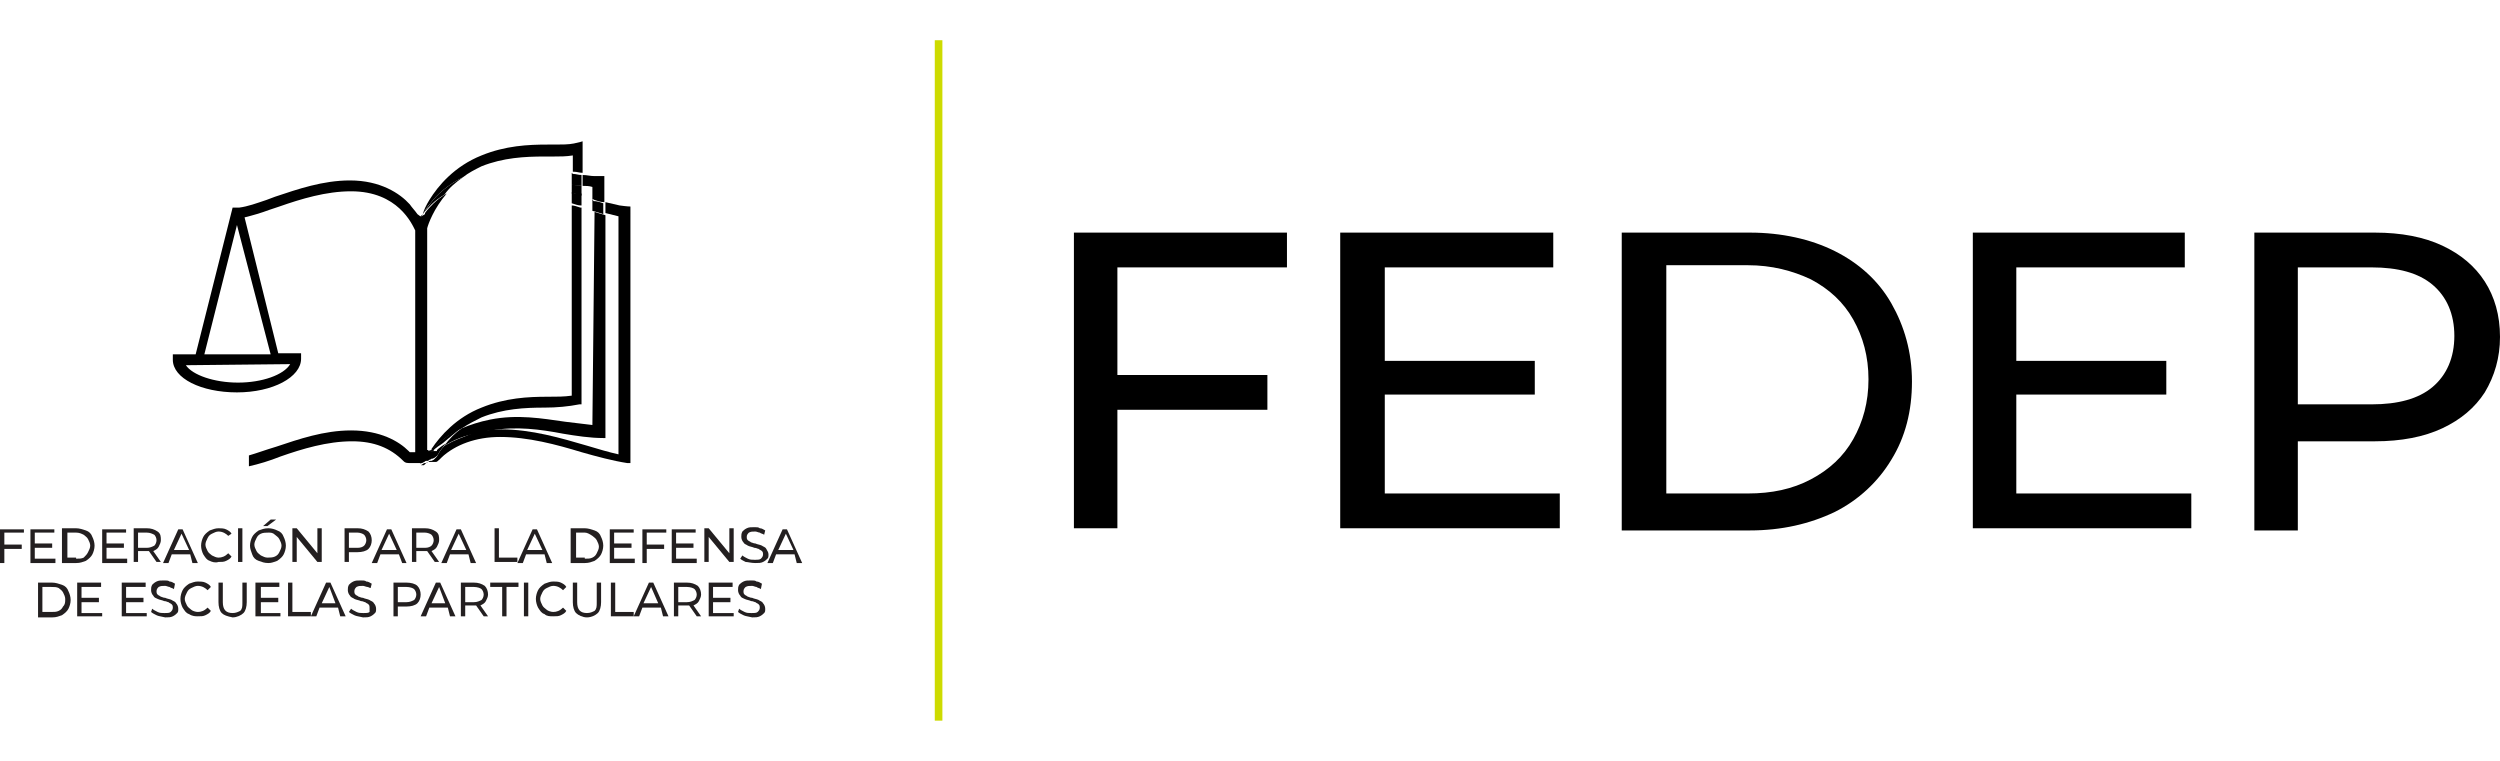
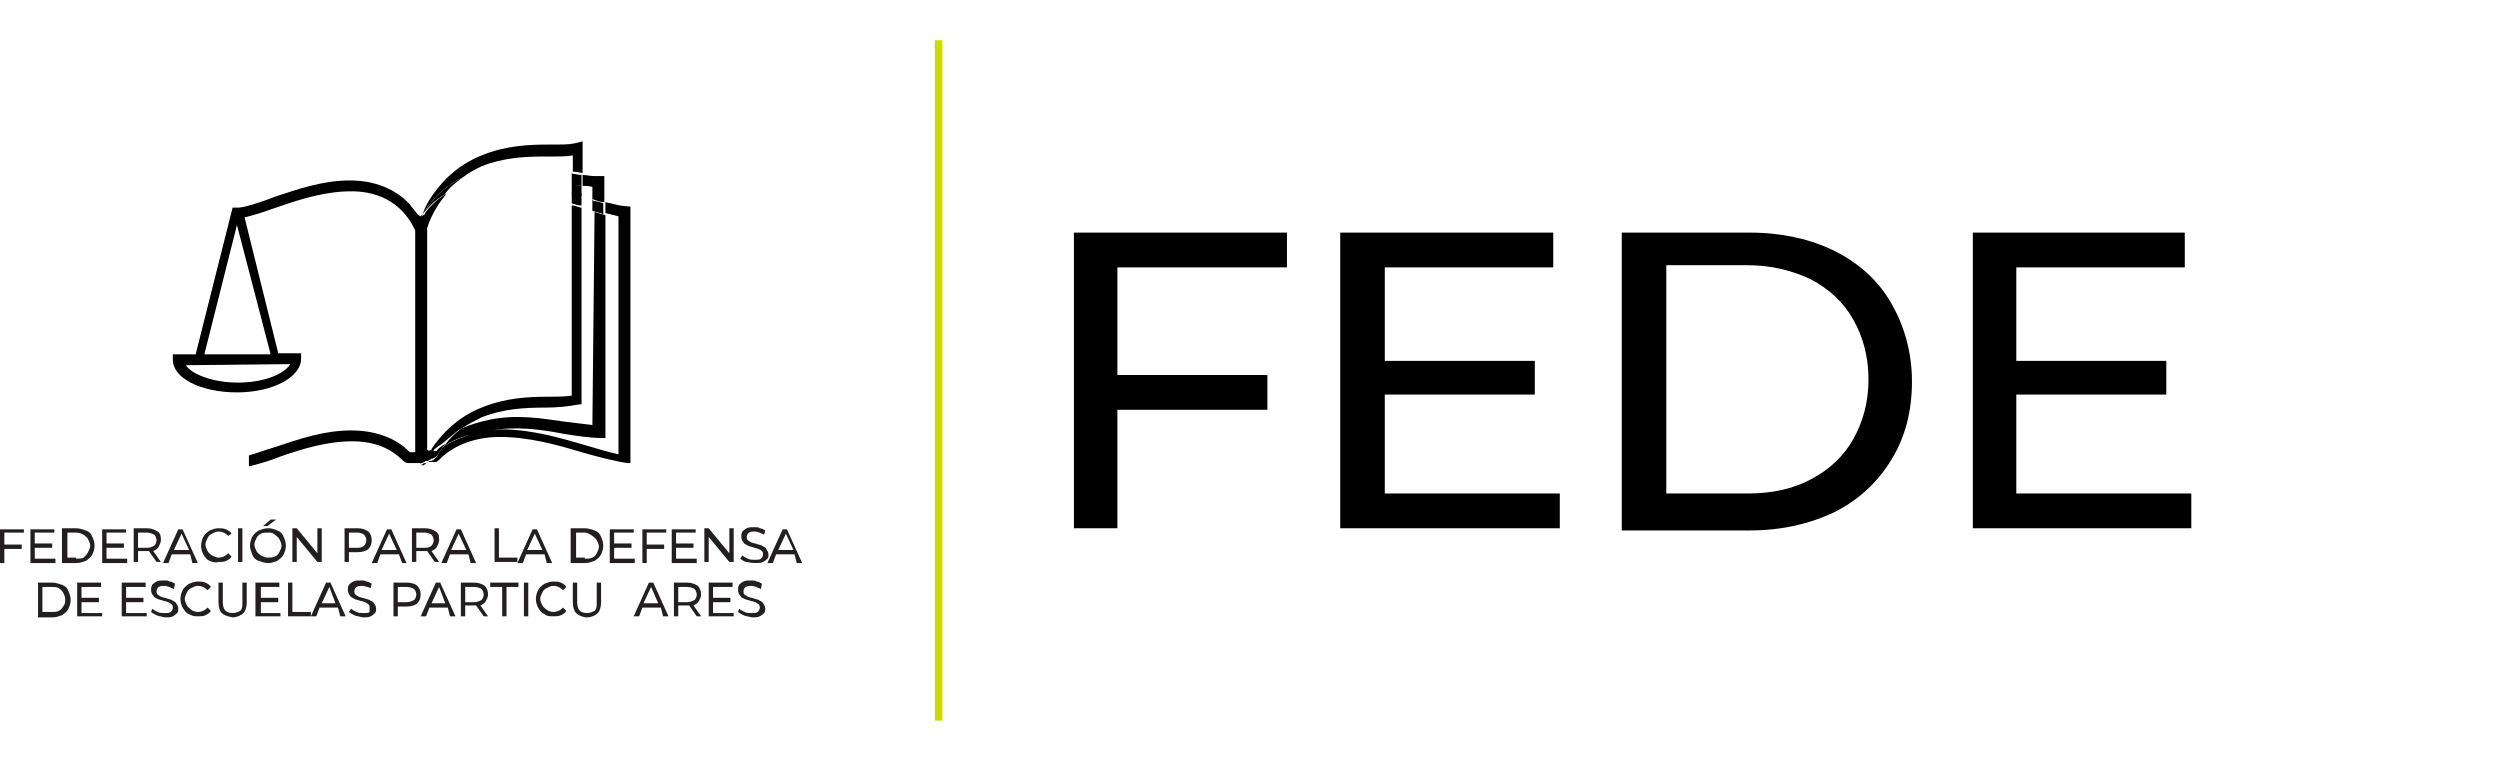
<svg xmlns="http://www.w3.org/2000/svg" version="1.1" id="Capa_1" x="0px" y="0px" viewBox="0 0 230 70" style="enable-background:new 0 0 230 70;" xml:space="preserve">
  <style type="text/css">
	.st0{fill:#CDDB00;}
	.st1{fill:#231F20;}
</style>
  <g>
    <g>
      <polygon points="98.8,48.6 98.8,21.4 118.4,21.4 118.4,24.6 102.8,24.6 102.8,34.5 116.6,34.5 116.6,37.7 102.8,37.7 102.8,48.6       " />
      <polygon points="123.3,48.6 123.3,21.4 142.9,21.4 142.9,24.6 127.4,24.6 127.4,33.2 141.2,33.2 141.2,36.3 127.4,36.3     127.4,45.4 143.5,45.4 143.5,48.6   " />
      <path d="M149.2,48.6V21.4h11.8c2.9,0,5.6,0.6,7.8,1.7c2.2,1.1,4,2.7,5.2,4.8c1.2,2.1,1.9,4.5,1.9,7.2c0,2.7-0.6,5.1-1.9,7.2    c-1.2,2-3,3.7-5.2,4.8c-2.3,1.1-4.9,1.7-7.8,1.7H149.2z M153.3,45.4h7.5c2.2,0,4.1-0.4,5.8-1.3c1.7-0.9,3-2.1,3.9-3.7    c0.9-1.6,1.4-3.4,1.4-5.5c0-2.1-0.5-3.9-1.4-5.5c-0.9-1.6-2.2-2.8-3.9-3.7c-1.7-0.8-3.6-1.3-5.8-1.3h-7.5V45.4z" />
      <polygon points="181.5,48.6 181.5,21.4 201,21.4 201,24.6 185.5,24.6 185.5,33.2 199.3,33.2 199.3,36.3 185.5,36.3 185.5,45.4     201.6,45.4 201.6,48.6   " />
-       <path d="M207.4,48.6V21.4h11.1c2.4,0,4.5,0.4,6.2,1.2c1.7,0.8,3,1.9,3.9,3.3c0.9,1.4,1.4,3.1,1.4,5.1c0,1.9-0.5,3.6-1.4,5.1    c-0.9,1.4-2.2,2.5-3.9,3.3c-1.7,0.8-3.8,1.2-6.2,1.2h-7.1v8.2H207.4z M211.4,37.2h6.8c2.4,0,4.3-0.5,5.6-1.6c1.3-1.1,2-2.7,2-4.7    s-0.7-3.6-2-4.7c-1.3-1.1-3.2-1.6-5.6-1.6h-6.8V37.2z" />
    </g>
    <g>
      <rect x="86" y="3.7" class="st0" width="0.7" height="62.6" />
    </g>
    <g>
      <g>
        <path class="st1" d="M0.4,49v1.1H2v0.4H0.4v1.3H0v-3.1h2.2V49H0.4z" />
        <path class="st1" d="M5.1,51.4v0.4H2.8v-3.1H5V49H3.2v1h1.6v0.4H3.2v1H5.1z" />
        <path class="st1" d="M5.7,48.6h1.3c0.3,0,0.6,0.1,0.9,0.2c0.3,0.1,0.5,0.3,0.6,0.6c0.1,0.2,0.2,0.5,0.2,0.8     c0,0.3-0.1,0.6-0.2,0.8c-0.1,0.2-0.3,0.4-0.6,0.6c-0.3,0.1-0.5,0.2-0.9,0.2H5.7V48.6z M7,51.4c0.3,0,0.5,0,0.7-0.1     C7.9,51.1,8,51,8.1,50.8c0.1-0.2,0.2-0.4,0.2-0.6c0-0.2-0.1-0.4-0.2-0.6c-0.1-0.2-0.3-0.3-0.4-0.4C7.5,49.1,7.3,49,7,49H6.2v2.3     H7z" />
        <path class="st1" d="M11.7,51.4v0.4H9.4v-3.1h2.2V49H9.8v1h1.6v0.4H9.8v1H11.7z" />
        <path class="st1" d="M14.4,51.7l-0.7-1c-0.1,0-0.1,0-0.2,0h-0.8v1h-0.4v-3.1h1.2c0.4,0,0.7,0.1,1,0.3s0.3,0.5,0.3,0.8     c0,0.2-0.1,0.4-0.2,0.6c-0.1,0.2-0.3,0.3-0.5,0.4l0.7,1H14.4z M14.2,50.2c0.1-0.1,0.2-0.3,0.2-0.5c0-0.2-0.1-0.4-0.2-0.5     C14,49.1,13.8,49,13.5,49h-0.8v1.4h0.8C13.8,50.4,14,50.3,14.2,50.2z" />
        <path class="st1" d="M17.5,51h-1.7l-0.3,0.8h-0.5l1.4-3.1h0.4l1.4,3.1h-0.5L17.5,51z M17.4,50.6l-0.7-1.5L16,50.6H17.4z" />
        <path class="st1" d="M19.3,51.6c-0.3-0.1-0.4-0.3-0.6-0.6c-0.1-0.2-0.2-0.5-0.2-0.8c0-0.3,0.1-0.6,0.2-0.8     c0.1-0.2,0.3-0.4,0.6-0.6c0.3-0.1,0.5-0.2,0.8-0.2c0.2,0,0.5,0,0.7,0.1c0.2,0.1,0.4,0.2,0.5,0.4L21,49.3     c-0.2-0.2-0.5-0.4-0.9-0.4c-0.2,0-0.4,0.1-0.6,0.2c-0.2,0.1-0.3,0.2-0.4,0.4s-0.2,0.4-0.2,0.6c0,0.2,0.1,0.4,0.2,0.6     c0.1,0.2,0.3,0.3,0.4,0.4c0.2,0.1,0.4,0.2,0.6,0.2c0.3,0,0.6-0.1,0.9-0.4l0.3,0.3c-0.1,0.2-0.3,0.3-0.5,0.4     c-0.2,0.1-0.4,0.1-0.7,0.1C19.8,51.8,19.5,51.7,19.3,51.6z" />
        <path class="st1" d="M21.9,48.6h0.4v3.1h-0.4V48.6z" />
        <path class="st1" d="M23.8,51.6c-0.3-0.1-0.5-0.3-0.6-0.6S23,50.5,23,50.2c0-0.3,0.1-0.6,0.2-0.8s0.3-0.4,0.6-0.6     c0.3-0.1,0.5-0.2,0.9-0.2c0.3,0,0.6,0.1,0.8,0.2c0.3,0.1,0.5,0.3,0.6,0.6c0.1,0.2,0.2,0.5,0.2,0.8c0,0.3-0.1,0.6-0.2,0.8     c-0.1,0.2-0.3,0.4-0.6,0.6c-0.3,0.1-0.5,0.2-0.8,0.2C24.3,51.8,24.1,51.7,23.8,51.6z M25.3,51.2c0.2-0.1,0.3-0.2,0.4-0.4     c0.1-0.2,0.2-0.4,0.2-0.6c0-0.2-0.1-0.4-0.2-0.6c-0.1-0.2-0.3-0.3-0.4-0.4C25.1,49,24.9,49,24.7,49S24.2,49,24,49.1     c-0.2,0.1-0.3,0.2-0.4,0.4s-0.2,0.4-0.2,0.6c0,0.2,0.1,0.4,0.2,0.6c0.1,0.2,0.3,0.3,0.4,0.4c0.2,0.1,0.4,0.2,0.6,0.2     S25.1,51.3,25.3,51.2z M24.9,47.8h0.5l-0.8,0.6h-0.4L24.9,47.8z" />
        <path class="st1" d="M29.6,48.6v3.1h-0.4l-1.9-2.3v2.3h-0.4v-3.1h0.4l1.9,2.3v-2.3H29.6z" />
        <path class="st1" d="M33.9,48.9c0.2,0.2,0.3,0.5,0.3,0.8c0,0.3-0.1,0.6-0.3,0.8c-0.2,0.2-0.6,0.3-1,0.3h-0.8v0.9h-0.4v-3.1h1.2     C33.3,48.6,33.6,48.7,33.9,48.9z M33.5,50.2c0.1-0.1,0.2-0.3,0.2-0.5c0-0.2-0.1-0.4-0.2-0.5c-0.1-0.1-0.4-0.2-0.6-0.2h-0.8v1.4     h0.8C33.2,50.4,33.4,50.3,33.5,50.2z" />
        <path class="st1" d="M36.7,51H35l-0.3,0.8h-0.5l1.4-3.1H36l1.4,3.1H37L36.7,51z M36.5,50.6l-0.7-1.5l-0.7,1.5H36.5z" />
        <path class="st1" d="M40,51.7l-0.7-1c-0.1,0-0.1,0-0.2,0h-0.8v1h-0.4v-3.1h1.2c0.4,0,0.7,0.1,1,0.3s0.3,0.5,0.3,0.8     c0,0.2-0.1,0.4-0.2,0.6c-0.1,0.2-0.3,0.3-0.5,0.4l0.7,1H40z M39.7,50.2c0.1-0.1,0.2-0.3,0.2-0.5c0-0.2-0.1-0.4-0.2-0.5     c-0.1-0.1-0.4-0.2-0.6-0.2h-0.8v1.4h0.8C39.4,50.4,39.6,50.3,39.7,50.2z" />
        <path class="st1" d="M43.1,51h-1.7l-0.3,0.8h-0.5l1.4-3.1h0.4l1.4,3.1h-0.5L43.1,51z M42.9,50.6l-0.7-1.5l-0.7,1.5H42.9z" />
        <path class="st1" d="M45.5,48.6h0.4v2.7h1.7v0.4h-2.1V48.6z" />
        <path class="st1" d="M50.1,51h-1.7l-0.3,0.8h-0.5l1.4-3.1h0.4l1.4,3.1h-0.5L50.1,51z M49.9,50.6l-0.7-1.5l-0.7,1.5H49.9z" />
        <path class="st1" d="M52.5,48.6h1.3c0.3,0,0.6,0.1,0.9,0.2c0.3,0.1,0.5,0.3,0.6,0.6c0.1,0.2,0.2,0.5,0.2,0.8     c0,0.3-0.1,0.6-0.2,0.8c-0.1,0.2-0.3,0.4-0.6,0.6c-0.3,0.1-0.5,0.2-0.9,0.2h-1.3V48.6z M53.8,51.4c0.3,0,0.5,0,0.7-0.1     c0.2-0.1,0.3-0.2,0.4-0.4c0.1-0.2,0.2-0.4,0.2-0.6c0-0.2-0.1-0.4-0.2-0.6c-0.1-0.2-0.3-0.3-0.4-0.4C54.2,49.1,54,49,53.8,49h-0.8     v2.3H53.8z" />
        <path class="st1" d="M58.4,51.4v0.4h-2.3v-3.1h2.2V49h-1.8v1h1.6v0.4h-1.6v1H58.4z" />
        <path class="st1" d="M59.5,49v1.1h1.6v0.4h-1.6v1.3h-0.4v-3.1h2.2V49H59.5z" />
        <path class="st1" d="M64.1,51.4v0.4h-2.3v-3.1h2.2V49h-1.8v1h1.6v0.4h-1.6v1H64.1z" />
        <path class="st1" d="M67.5,48.6v3.1h-0.4l-1.9-2.3v2.3h-0.4v-3.1h0.4l1.9,2.3v-2.3H67.5z" />
        <path class="st1" d="M68.6,51.7c-0.2-0.1-0.4-0.2-0.5-0.3l0.2-0.3c0.1,0.1,0.3,0.2,0.5,0.3s0.4,0.1,0.6,0.1c0.3,0,0.5,0,0.6-0.1     c0.1-0.1,0.2-0.2,0.2-0.4c0-0.1,0-0.2-0.1-0.3c-0.1-0.1-0.2-0.1-0.3-0.2c-0.1,0-0.2-0.1-0.4-0.1c-0.2-0.1-0.4-0.1-0.6-0.2     c-0.1-0.1-0.3-0.1-0.4-0.3c-0.1-0.1-0.2-0.3-0.2-0.5c0-0.2,0-0.3,0.1-0.5c0.1-0.1,0.2-0.2,0.4-0.3c0.2-0.1,0.4-0.1,0.7-0.1     c0.2,0,0.4,0,0.5,0.1c0.2,0,0.3,0.1,0.5,0.2l-0.1,0.4c-0.1-0.1-0.3-0.1-0.4-0.2c-0.1,0-0.3-0.1-0.4-0.1c-0.3,0-0.4,0-0.6,0.1     c-0.1,0.1-0.2,0.2-0.2,0.4c0,0.1,0,0.2,0.1,0.3c0.1,0.1,0.2,0.1,0.3,0.2c0.1,0,0.2,0.1,0.4,0.1c0.2,0.1,0.4,0.1,0.6,0.2     c0.1,0.1,0.3,0.1,0.4,0.3s0.2,0.3,0.2,0.5c0,0.2,0,0.3-0.1,0.4c-0.1,0.1-0.2,0.2-0.4,0.3c-0.2,0.1-0.4,0.1-0.7,0.1     C69.1,51.8,68.8,51.7,68.6,51.7z" />
        <path class="st1" d="M73.1,51h-1.7l-0.3,0.8h-0.5l1.4-3.1h0.4l1.4,3.1h-0.5L73.1,51z M73,50.6l-0.7-1.5l-0.7,1.5H73z" />
        <path class="st1" d="M3.5,53.6h1.3c0.3,0,0.6,0.1,0.9,0.2c0.3,0.1,0.5,0.3,0.6,0.6c0.1,0.2,0.2,0.5,0.2,0.8     c0,0.3-0.1,0.6-0.2,0.8c-0.1,0.2-0.3,0.4-0.6,0.6c-0.3,0.1-0.5,0.2-0.9,0.2H3.5V53.6z M4.7,56.3c0.3,0,0.5,0,0.7-0.1     s0.3-0.2,0.4-0.4C6,55.6,6,55.4,6,55.1c0-0.2-0.1-0.4-0.2-0.6c-0.1-0.2-0.3-0.3-0.4-0.4C5.2,54,5,54,4.7,54H3.9v2.3H4.7z" />
        <path class="st1" d="M9.4,56.3v0.4H7.1v-3.1h2.2V54H7.5v1h1.6v0.4H7.5v1H9.4z" />
        <path class="st1" d="M13.5,56.3v0.4h-2.3v-3.1h2.2V54h-1.8v1h1.6v0.4h-1.6v1H13.5z" />
        <path class="st1" d="M14.4,56.6c-0.2-0.1-0.4-0.2-0.5-0.3L14,56c0.1,0.1,0.3,0.2,0.5,0.3c0.2,0.1,0.4,0.1,0.6,0.1     c0.3,0,0.5,0,0.6-0.1c0.1-0.1,0.2-0.2,0.2-0.4c0-0.1,0-0.2-0.1-0.3c-0.1-0.1-0.2-0.1-0.3-0.2c-0.1,0-0.2-0.1-0.4-0.1     c-0.2-0.1-0.4-0.1-0.6-0.2s-0.3-0.1-0.4-0.3c-0.1-0.1-0.2-0.3-0.2-0.5c0-0.2,0-0.3,0.1-0.5c0.1-0.1,0.2-0.2,0.4-0.3     c0.2-0.1,0.4-0.1,0.7-0.1c0.2,0,0.4,0,0.5,0.1c0.2,0,0.3,0.1,0.5,0.2L16,54.2c-0.1-0.1-0.3-0.1-0.4-0.2c-0.1,0-0.3-0.1-0.4-0.1     c-0.3,0-0.4,0-0.6,0.1c-0.1,0.1-0.2,0.2-0.2,0.4c0,0.1,0,0.2,0.1,0.3c0.1,0.1,0.2,0.1,0.3,0.2c0.1,0,0.2,0.1,0.4,0.1     c0.2,0.1,0.4,0.1,0.6,0.2c0.1,0.1,0.3,0.1,0.4,0.3c0.1,0.1,0.2,0.3,0.2,0.5c0,0.2,0,0.3-0.1,0.4c-0.1,0.1-0.2,0.2-0.4,0.3     c-0.2,0.1-0.4,0.1-0.7,0.1C14.8,56.7,14.6,56.7,14.4,56.6z" />
        <path class="st1" d="M17.4,56.5c-0.3-0.1-0.4-0.3-0.6-0.6c-0.1-0.2-0.2-0.5-0.2-0.8c0-0.3,0.1-0.6,0.2-0.8     c0.1-0.2,0.3-0.4,0.6-0.6c0.3-0.1,0.5-0.2,0.8-0.2c0.2,0,0.5,0,0.7,0.1s0.4,0.2,0.5,0.4l-0.3,0.3c-0.2-0.2-0.5-0.4-0.9-0.4     c-0.2,0-0.4,0.1-0.6,0.2s-0.3,0.2-0.4,0.4c-0.1,0.2-0.2,0.4-0.2,0.6c0,0.2,0.1,0.4,0.2,0.6c0.1,0.2,0.3,0.3,0.4,0.4     s0.4,0.2,0.6,0.2c0.3,0,0.6-0.1,0.9-0.4l0.3,0.3c-0.1,0.2-0.3,0.3-0.5,0.4s-0.4,0.1-0.7,0.1C18,56.7,17.7,56.7,17.4,56.5z" />
        <path class="st1" d="M20.4,56.4c-0.2-0.2-0.3-0.6-0.3-1v-1.8h0.4v1.8c0,0.7,0.3,1,0.9,1c0.3,0,0.5-0.1,0.7-0.2     c0.2-0.2,0.2-0.4,0.2-0.8v-1.8h0.4v1.8c0,0.4-0.1,0.8-0.3,1c-0.2,0.2-0.6,0.4-1,0.4C20.9,56.7,20.6,56.6,20.4,56.4z" />
        <path class="st1" d="M25.8,56.3v0.4h-2.3v-3.1h2.2V54H24v1h1.6v0.4H24v1H25.8z" />
        <path class="st1" d="M26.5,53.6h0.4v2.7h1.7v0.4h-2.1V53.6z" />
        <path class="st1" d="M31.1,55.9h-1.7l-0.3,0.8h-0.5l1.4-3.1h0.4l1.4,3.1h-0.5L31.1,55.9z M30.9,55.6L30.3,54l-0.7,1.5H30.9z" />
        <path class="st1" d="M32.6,56.6c-0.2-0.1-0.4-0.2-0.5-0.3l0.2-0.3c0.1,0.1,0.3,0.2,0.5,0.3s0.4,0.1,0.6,0.1c0.3,0,0.5,0,0.6-0.1     C34,56.1,34,56,34,55.9c0-0.1,0-0.2-0.1-0.3c-0.1-0.1-0.2-0.1-0.3-0.2c-0.1,0-0.2-0.1-0.4-0.1c-0.2-0.1-0.4-0.1-0.6-0.2     c-0.1-0.1-0.3-0.1-0.4-0.3c-0.1-0.1-0.2-0.3-0.2-0.5c0-0.2,0-0.3,0.1-0.5c0.1-0.1,0.2-0.2,0.4-0.3c0.2-0.1,0.4-0.1,0.7-0.1     c0.2,0,0.4,0,0.5,0.1c0.2,0,0.3,0.1,0.5,0.2l-0.1,0.4C34,54.1,33.9,54,33.8,54c-0.1,0-0.3-0.1-0.4-0.1c-0.3,0-0.4,0-0.6,0.1     c-0.1,0.1-0.2,0.2-0.2,0.4c0,0.1,0,0.2,0.1,0.3c0.1,0.1,0.2,0.1,0.3,0.2c0.1,0,0.2,0.1,0.4,0.1c0.2,0.1,0.4,0.1,0.6,0.2     c0.1,0.1,0.3,0.1,0.4,0.3c0.1,0.1,0.2,0.3,0.2,0.5c0,0.2,0,0.3-0.1,0.4c-0.1,0.1-0.2,0.2-0.4,0.3c-0.2,0.1-0.4,0.1-0.7,0.1     C33,56.7,32.8,56.7,32.6,56.6z" />
        <path class="st1" d="M38.4,53.9c0.2,0.2,0.3,0.5,0.3,0.8c0,0.3-0.1,0.6-0.3,0.8c-0.2,0.2-0.6,0.3-1,0.3h-0.8v0.9h-0.4v-3.1h1.2     C37.8,53.6,38.2,53.7,38.4,53.9z M38.1,55.2c0.1-0.1,0.2-0.3,0.2-0.5c0-0.2-0.1-0.4-0.2-0.5S37.7,54,37.4,54h-0.8v1.4h0.8     C37.7,55.4,37.9,55.3,38.1,55.2z" />
        <path class="st1" d="M41.2,55.9h-1.7l-0.3,0.8h-0.5l1.4-3.1h0.4l1.4,3.1h-0.5L41.2,55.9z M41,55.6L40.4,54l-0.7,1.5H41z" />
        <path class="st1" d="M44.5,56.7l-0.7-1c-0.1,0-0.1,0-0.2,0h-0.8v1h-0.4v-3.1h1.2c0.4,0,0.7,0.1,1,0.3c0.2,0.2,0.3,0.5,0.3,0.8     c0,0.2-0.1,0.4-0.2,0.6c-0.1,0.2-0.3,0.3-0.5,0.4l0.7,1H44.5z M44.3,55.2c0.1-0.1,0.2-0.3,0.2-0.5c0-0.2-0.1-0.4-0.2-0.5     S43.9,54,43.6,54h-0.8v1.4h0.8C43.9,55.4,44.1,55.3,44.3,55.2z" />
        <path class="st1" d="M46.2,54h-1.1v-0.4h2.6V54h-1.1v2.7h-0.4V54z" />
        <path class="st1" d="M48.2,53.6h0.4v3.1h-0.4V53.6z" />
        <path class="st1" d="M50.1,56.5c-0.3-0.1-0.4-0.3-0.6-0.6c-0.1-0.2-0.2-0.5-0.2-0.8c0-0.3,0.1-0.6,0.2-0.8     c0.1-0.2,0.3-0.4,0.6-0.6c0.3-0.1,0.5-0.2,0.8-0.2c0.2,0,0.5,0,0.7,0.1s0.4,0.2,0.5,0.4l-0.3,0.3c-0.2-0.2-0.5-0.4-0.9-0.4     c-0.2,0-0.4,0.1-0.6,0.2s-0.3,0.2-0.4,0.4c-0.1,0.2-0.2,0.4-0.2,0.6c0,0.2,0.1,0.4,0.2,0.6c0.1,0.2,0.3,0.3,0.4,0.4     s0.4,0.2,0.6,0.2c0.3,0,0.6-0.1,0.9-0.4l0.3,0.3c-0.1,0.2-0.3,0.3-0.5,0.4s-0.4,0.1-0.7,0.1C50.6,56.7,50.3,56.7,50.1,56.5z" />
        <path class="st1" d="M53,56.4c-0.2-0.2-0.3-0.6-0.3-1v-1.8h0.4v1.8c0,0.7,0.3,1,0.9,1c0.3,0,0.5-0.1,0.7-0.2     c0.2-0.2,0.2-0.4,0.2-0.8v-1.8h0.4v1.8c0,0.4-0.1,0.8-0.3,1c-0.2,0.2-0.6,0.4-1,0.4S53.2,56.6,53,56.4z" />
-         <path class="st1" d="M56.2,53.6h0.4v2.7h1.7v0.4h-2.1V53.6z" />
        <path class="st1" d="M60.8,55.9h-1.7l-0.3,0.8h-0.5l1.4-3.1h0.4l1.4,3.1h-0.5L60.8,55.9z M60.6,55.6L59.9,54l-0.7,1.5H60.6z" />
        <path class="st1" d="M64.1,56.7l-0.7-1c-0.1,0-0.1,0-0.2,0h-0.8v1H62v-3.1h1.2c0.4,0,0.7,0.1,1,0.3c0.2,0.2,0.3,0.5,0.3,0.8     c0,0.2-0.1,0.4-0.2,0.6c-0.1,0.2-0.3,0.3-0.5,0.4l0.7,1H64.1z M63.9,55.2c0.1-0.1,0.2-0.3,0.2-0.5c0-0.2-0.1-0.4-0.2-0.5     S63.5,54,63.2,54h-0.8v1.4h0.8C63.5,55.4,63.7,55.3,63.9,55.2z" />
        <path class="st1" d="M67.5,56.3v0.4h-2.3v-3.1h2.2V54h-1.8v1h1.6v0.4h-1.6v1H67.5z" />
        <path class="st1" d="M68.4,56.6c-0.2-0.1-0.4-0.2-0.5-0.3L68,56c0.1,0.1,0.3,0.2,0.5,0.3s0.4,0.1,0.6,0.1c0.3,0,0.5,0,0.6-0.1     c0.1-0.1,0.2-0.2,0.2-0.4c0-0.1,0-0.2-0.1-0.3c-0.1-0.1-0.2-0.1-0.3-0.2c-0.1,0-0.2-0.1-0.4-0.1c-0.2-0.1-0.4-0.1-0.6-0.2     s-0.3-0.1-0.4-0.3c-0.1-0.1-0.2-0.3-0.2-0.5c0-0.2,0-0.3,0.1-0.5c0.1-0.1,0.2-0.2,0.4-0.3c0.2-0.1,0.4-0.1,0.7-0.1     c0.2,0,0.4,0,0.5,0.1c0.2,0,0.3,0.1,0.5,0.2L70,54.2c-0.1-0.1-0.3-0.1-0.4-0.2c-0.1,0-0.3-0.1-0.4-0.1c-0.3,0-0.4,0-0.6,0.1     c-0.1,0.1-0.2,0.2-0.2,0.4c0,0.1,0,0.2,0.1,0.3c0.1,0.1,0.2,0.1,0.3,0.2c0.1,0,0.2,0.1,0.4,0.1c0.2,0.1,0.4,0.1,0.6,0.2     c0.1,0.1,0.3,0.1,0.4,0.3c0.1,0.1,0.2,0.3,0.2,0.5c0,0.2,0,0.3-0.1,0.4c-0.1,0.1-0.2,0.2-0.4,0.3c-0.2,0.1-0.4,0.1-0.7,0.1     C68.8,56.7,68.6,56.7,68.4,56.6z" />
      </g>
    </g>
    <path d="M44.7,39c-0.1,0-0.1,0-0.2,0C44.6,39,44.6,39,44.7,39z" />
    <path d="M44.3,39c-0.1,0-0.1,0-0.2,0C44.2,39,44.3,39,44.3,39z" />
-     <path d="M44.9,39c0,0-0.1,0-0.1,0C44.8,39,44.8,39,44.9,39z" />
    <path d="M45.2,39c0,0-0.1,0-0.1,0C45.1,39,45.2,39,45.2,39z" />
-     <path d="M45.1,39c-0.1,0-0.1,0-0.2,0C45,39,45,39,45.1,39z" />
    <path d="M44.1,39C44.1,39,44.1,39,44.1,39C44.1,39,44.1,39,44.1,39L44.1,39z" />
    <path d="M44.7,39C44.7,39,44.7,39,44.7,39C44.7,39,44.7,39,44.7,39z" />
    <path d="M44.5,39c-0.1,0-0.1,0-0.2,0C44.4,39,44.4,39,44.5,39z" />
    <g>
      <path d="M38.4,19.7c-0.2-0.3-0.5-0.6-0.7-0.9c-0.9-1-2.7-2.2-5.5-2.2c-2.5,0-4.8,0.8-6.9,1.5l-0.8,0.3c-0.9,0.3-1.7,0.6-2.5,0.7    l-0.6,0L18,32.6l-2.1,0v0.5c0,1.7,2.6,3,5.9,3h0c3.3,0,5.9-1.4,5.9-3.1l0-0.5l-2.1,0L22.5,20c0.8-0.2,1.5-0.4,2.3-0.7l0.9-0.3    c2-0.7,4.3-1.4,6.6-1.4c4.3,0,5.6,3,5.9,3.6l0,20.4l-0.5,0l-0.1-0.1c-0.9-0.9-2.6-1.9-5.3-1.9c-2.5,0-4.8,0.8-6.9,1.5    c-1,0.3-1.8,0.6-2.5,0.8l0,1c0.9-0.2,1.9-0.5,2.9-0.9c2-0.7,4.3-1.4,6.6-1.4c2,0,3.5,0.6,4.7,1.8c0.1,0.1,0.2,0.2,0.5,0.2    c0,0,0.6,0,1.2,0V20L38.4,19.7z M26.7,33.5c-0.6,1-2.6,1.7-4.8,1.7c-2.2,0-4.2-0.7-4.8-1.6L26.7,33.5z M24.9,32.6l-6.1,0l3-11.9    L24.9,32.6z" />
      <g>
        <polygon points="38.6,20 38.6,20 38.7,19.8    " />
        <path d="M58,19c0,0-0.3,0-1-0.1c-0.4-0.1-0.9-0.2-1.3-0.3l0,1c0.4,0.1,0.8,0.2,1.2,0.3l0,21.9c-0.9-0.2-1.9-0.5-2.9-0.8     c-2.4-0.7-5.1-1.5-7.9-1.5c-0.6,0-1.2,0.1-1.8,0.1c-1.6,0.4-2.9,1.3-3.9,2.5c-0.1,0.1-0.2,0.2-0.3,0.2l-0.2,0c0,0,0,0,0,0     c0,0-0.1,0-0.1,0c-0.1,0-0.1,0-0.2,0c-0.1,0-0.1,0-0.2,0c0,0,0,0-0.1,0c-0.1,0-0.1,0-0.2,0c0,0,0,0,0.1,0c0.1,0,0.2,0,0.2,0     c0,0,0.1,0,0.1,0c0.1,0,0.1,0,0.2,0c0.1,0,0.2,0,0.3,0c0.1,0,0.1,0,0.1,0c0,0,0,0,0,0l0.2,0c0.1,0,0.2-0.1,0.3-0.2     c1.3-1.2,3.2-1.9,5.4-1.9c2.6,0,5.2,0.7,7.5,1.4c1.4,0.4,2.9,0.8,4.2,1l0.3,0L58,19z" />
        <path d="M38.8,42.6c-0.1,0-0.1,0-0.2,0.1c0,0,0,0,0,0v0c0,0,0,0,0,0C38.7,42.6,38.8,42.6,38.8,42.6c0.1,0,0.2,0,0.3,0     c0,0,0,0,0,0C39,42.6,39,42.6,38.8,42.6C38.9,42.6,38.8,42.6,38.8,42.6z" />
        <path d="M54.5,17.2l0,1.1l0.2,0.1c0.3,0.1,0.6,0.2,0.9,0.2l0-2.4c0,0-0.3,0-0.9,0c-0.4,0-0.7-0.1-1.1-0.1l0,1     C53.9,17.1,54.2,17.1,54.5,17.2z" />
        <path d="M54.5,39.1c-0.8-0.1-1.6-0.2-2.5-0.3c-2.1-0.3-4.4-0.7-6.9-0.2c-1,0.2-1.9,0.5-2.6,0.8c-0.6,0.4-1.2,1-1.6,1.6     c0.8-0.5,1.9-1,3.4-1.2c0.3-0.1,0.6-0.2,0.9-0.2c2.3-0.4,4.5-0.1,6.6,0.3c1.2,0.2,2.5,0.4,3.7,0.4l0.2,0l0-20.5     c-0.3-0.1-0.7-0.2-1-0.3L54.5,39.1z" />
        <path d="M54.5,18.3l0,1.1c0.4,0.1,0.7,0.2,1,0.3l0-1c-0.3-0.1-0.6-0.2-0.9-0.2L54.5,18.3z" />
        <path d="M39.4,42.5c0.1,0,0.1,0,0.2,0c0.1,0,0.2,0,0.2,0c0.1,0,0.1,0,0.1,0c0,0,0,0,0,0l0.2,0c0.1,0,0.2-0.1,0.3-0.2     c1-1.2,2.3-2.1,3.9-2.5c-1.4,0.2-2.5,0.7-3.4,1.2c-0.3,0.3-0.5,0.6-0.7,1c-0.1,0.1-0.2,0.2-0.3,0.3l-0.2,0.1c0,0,0,0,0,0     c0,0-0.1,0-0.1,0c-0.1,0-0.1,0-0.2,0.1c0,0-0.1,0-0.2,0.1c0,0,0,0-0.1,0c-0.1,0-0.1,0-0.2,0.1c-0.1,0-0.1,0.1-0.2,0.1     c0,0,0,0,0,0c0,0,0.1,0,0.1,0c0.1,0,0.1,0,0.2,0C39.2,42.6,39.2,42.6,39.4,42.5C39.3,42.5,39.3,42.5,39.4,42.5z" />
        <path d="M39.8,41.4c0.6-0.7,1.4-1.4,2.7-2c0.6-0.4,1.2-0.7,1.8-1c2-0.8,4-0.9,5.8-0.9c1.1,0,2.2-0.1,3.2-0.3l0.2,0l0-18.1l-0.1,0     c-0.3-0.1-0.6-0.2-0.8-0.2l0,17.5c-0.7,0.1-1.4,0.1-2.2,0.1c-1.8,0-3.9,0.1-6.1,1c-2.3,0.9-3.8,2.6-4.6,3.8l0,0.1l-0.4,0.2l0,0.2     L39.8,41.4L39.8,41.4z" />
        <path d="M38.9,19.7c0.2-0.3,0.4-0.7,0.7-1c0.6-0.8,1.6-1.7,3-2.4c0.5-0.4,1.1-0.7,1.7-1c2-0.8,4-0.9,5.8-0.9l0.8,0     c0.6,0,1.2,0,1.8-0.1l0,1.5l0.1,0c0.3,0,0.5,0.1,0.8,0.1l0-2.9c0,0-0.3,0.1-0.8,0.2c-0.5,0.1-1.1,0.1-1.7,0.1l-0.7,0     c-1.8,0-3.9,0.1-6.1,1c-2.5,1-4,2.8-4.8,4.1C39.2,18.9,39,19.3,38.9,19.7l-0.1,0.2L38.9,19.7C38.9,19.7,38.9,19.7,38.9,19.7z" />
        <path d="M53.5,18l0-0.9c-0.3,0-0.6-0.1-0.9-0.1l0,0.8C52.9,17.8,53.2,17.9,53.5,18z" />
        <path d="M38.9,19.7C38.9,19.7,38.9,19.7,38.9,19.7l-0.1,0.2L38.6,20v0L38.9,19.7C38.8,19.7,38.8,19.7,38.9,19.7z" />
        <path d="M52.6,17.7l0,1c0.3,0.1,0.6,0.2,0.8,0.2l0.1,0l0-1.1C53.2,17.9,52.9,17.8,52.6,17.7z" />
        <polygon points="39.2,41.4 39.2,41.5 39.3,41.5 39.3,41.4    " />
        <path d="M52.6,15.9l0,1.1c0.3,0.1,0.6,0.1,0.9,0.1l0-1c-0.3,0-0.5-0.1-0.8-0.1L52.6,15.9z" />
        <path d="M42.6,16.3c-1.4,0.7-2.4,1.6-3,2.4c-0.2,0.3-0.5,0.6-0.7,1c0.2-0.3,0.5-0.6,0.8-0.9c0.3-0.3,0.7-0.6,1.2-0.9     C41.3,17.3,41.9,16.8,42.6,16.3z" />
        <path d="M38.8,42.6c0,0-0.1,0-0.1,0c0,0,0,0,0,0v0.1c0,0,0,0,0,0C38.7,42.6,38.8,42.6,38.8,42.6z" />
        <path d="M42.5,39.3c-1.2,0.6-2.1,1.4-2.7,2l0,0.1l-0.6,0.1l0,0l0.7,0l0-0.1c0.2-0.2,0.5-0.4,0.8-0.6     C41.3,40.3,41.9,39.8,42.5,39.3z" />
        <path d="M38.8,42.6C38.8,42.6,38.8,42.6,38.8,42.6c0.1,0,0.2-0.1,0.2-0.1c0.1,0,0.1-0.1,0.2-0.1c0,0,0,0,0.1,0     c0.1,0,0.1,0,0.2-0.1c0.1,0,0.2-0.1,0.2-0.1c0.1,0,0.1,0,0.1,0c0,0,0,0,0,0l0.2-0.1c0.1-0.1,0.2-0.1,0.3-0.3     c0.2-0.4,0.5-0.7,0.7-1c-0.3,0.2-0.6,0.4-0.8,0.6l0,0.1l-0.7,0l0,0l-0.1,0l0-0.1l-0.1,0l0-20.4c0.1-0.4,0.6-1.8,1.8-3.2     c-0.5,0.3-0.9,0.6-1.2,0.9c-0.3,0.3-0.6,0.6-0.8,0.9c0,0,0,0,0,0.1L38.6,20v22.5c0,0,0,0,0,0C38.7,42.6,38.8,42.6,38.8,42.6z" />
      </g>
    </g>
  </g>
</svg>